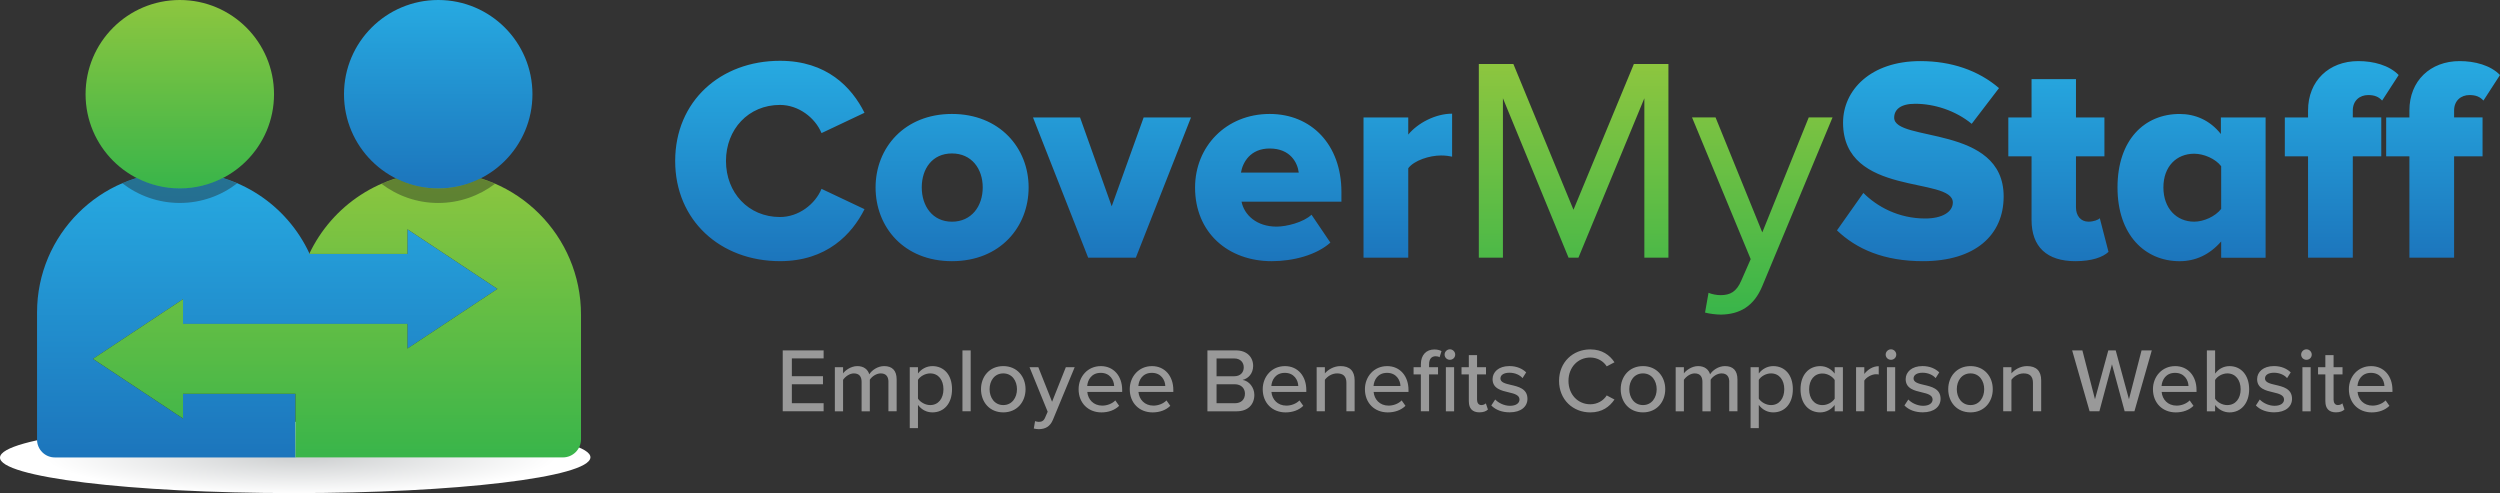
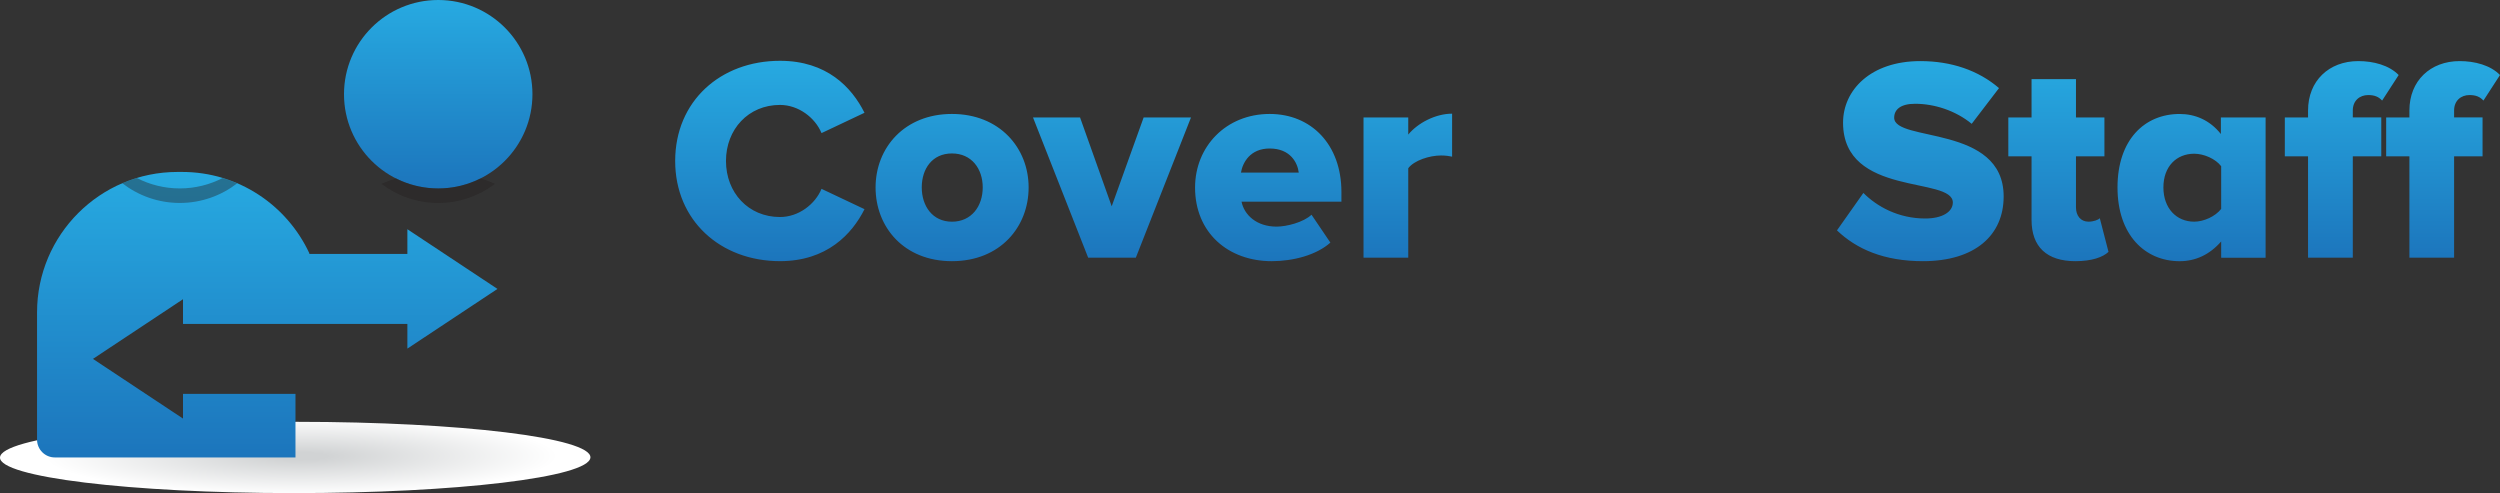
<svg xmlns="http://www.w3.org/2000/svg" xmlns:xlink="http://www.w3.org/1999/xlink" viewBox="0 0 1000 197.24">
  <rect x="0" y="0" width="1000" height="197.24" fill="#333333" stroke="none" />
  <defs>
    <style>      .cls-1 {        fill: url(#linear-gradient-2);      }      .cls-2 {        fill: #231f20;        mix-blend-mode: multiply;        opacity: .4;      }      .cls-3 {        fill: url(#linear-gradient-4);      }      .cls-4 {        fill: url(#linear-gradient-3);      }      .cls-5 {        fill: url(#linear-gradient-5);      }      .cls-6 {        isolation: isolate;      }      .cls-7 {        fill: #999;      }      .cls-8 {        fill: url(#linear-gradient-6);      }      .cls-9 {        fill: url(#radial-gradient);        fill-rule: evenodd;      }      .cls-10 {        fill: url(#linear-gradient);      }    </style>
    <radialGradient id="radial-gradient" cx="123.82" cy="162.92" fx="123.82" fy="162.92" r="102.47" gradientTransform="translate(-1.85 158.03) rotate(.02) scale(1 .15) skewX(-.5)" gradientUnits="userSpaceOnUse">
      <stop offset=".1" stop-color="#d1d3d4" />
      <stop offset="1" stop-color="#fff" />
    </radialGradient>
    <linearGradient id="linear-gradient" x1="106.9" y1="182.98" x2="106.9" y2="68.79" gradientUnits="userSpaceOnUse">
      <stop offset="0" stop-color="#1c75bc" />
      <stop offset="1" stop-color="#27aae1" />
    </linearGradient>
    <linearGradient id="linear-gradient-2" x1="635.03" y1="104.47" x2="635.03" y2="24.32" xlink:href="#linear-gradient" />
    <linearGradient id="linear-gradient-3" x1="662.28" y1="125.85" x2="662.28" y2="25.6" gradientUnits="userSpaceOnUse">
      <stop offset="0" stop-color="#39b54a" />
      <stop offset="1" stop-color="#8dc63f" />
    </linearGradient>
    <linearGradient id="linear-gradient-4" x1="134.79" y1="182.98" x2="134.79" y2="68.79" xlink:href="#linear-gradient-3" />
    <linearGradient id="linear-gradient-5" x1="71.92" y1="75.38" x2="71.92" y2="0" xlink:href="#linear-gradient-3" />
    <linearGradient id="linear-gradient-6" x1="175.29" y1="75.38" x2="175.29" y2="0" xlink:href="#linear-gradient" />
  </defs>
  <g class="cls-6">
    <g id="Layer_2" data-name="Layer 2">
      <g id="Layer_1-2" data-name="Layer 1">
        <g>
          <path class="cls-9" d="M236.17,183.02c.46-7.88-52.04-14.27-117.26-14.29C53.7,168.7.46,175.07,0,182.95s52.04,14.27,117.26,14.29c65.22.02,118.45-6.35,118.91-14.23Z" />
          <g>
            <path class="cls-10" d="M198.97,115.56l-36.02-23.87v9.88h-39.26c.03-.06.05-.12.08-.19-8.92-19.23-28.35-32.6-50.95-32.6h-1.81c-31.03,0-56.19,25.16-56.19,56.19v50.88c0,3.94,3.19,7.13,7.13,7.13h107.07s-10.83,0-10.83,0v-25.43h-44.99v9.88l-36.02-23.87,36.02-23.87v9.88h19.95s69.8,0,69.8,0v9.88l36.02-23.87Z" />
            <g>
-               <path class="cls-7" d="M313.09,140.16h16.36v3.21h-12.71v7.12h12.45v3.21h-12.45v7.59h12.71v3.21h-16.36v-24.36ZM355.38,152.76c0-2.05-.91-3.4-3.07-3.4-1.79,0-3.54,1.24-4.38,2.52v12.64h-3.29v-11.76c0-2.05-.88-3.4-3.1-3.4-1.72,0-3.43,1.28-4.31,2.56v12.6h-3.29v-17.64h3.29v2.48c.73-1.09,3.07-2.92,5.7-2.92s4.23,1.39,4.78,3.29c1.02-1.64,3.36-3.29,5.95-3.29,3.25,0,5,1.79,5,5.33v12.74h-3.29v-11.76ZM363.9,171.24v-24.36h3.29v2.52c1.28-1.75,3.4-2.96,5.77-2.96,4.6,0,7.85,3.47,7.85,9.24s-3.25,9.27-7.85,9.27c-2.3,0-4.34-1.06-5.77-2.99v9.28h-3.29ZM372.08,149.36c-2.01,0-4.01,1.17-4.89,2.59v7.49c.88,1.39,2.88,2.59,4.89,2.59,3.29,0,5.3-2.67,5.3-6.35s-2.01-6.32-5.3-6.32ZM384.98,140.16h3.29v24.36h-3.29v-24.36ZM392.4,155.68c0-5.08,3.43-9.24,8.91-9.24s8.91,4.16,8.91,9.24-3.4,9.27-8.91,9.27-8.91-4.16-8.91-9.27ZM406.79,155.68c0-3.32-1.94-6.32-5.48-6.32s-5.48,2.99-5.48,6.32,1.97,6.35,5.48,6.35,5.48-2.99,5.48-6.35ZM415.49,168.75c1.2,0,2.01-.4,2.56-1.72l1.02-2.34-7.26-17.82h3.51l5.51,13.84,5.51-13.84h3.54l-8.69,21c-1.13,2.77-3.07,3.76-5.63,3.8-.55,0-1.53-.11-2.04-.26l.51-2.96c.4.18,1.02.29,1.46.29ZM440.29,146.44c5.3,0,8.58,4.12,8.58,9.53v.8h-13.95c.26,2.99,2.45,5.48,5.99,5.48,1.86,0,3.91-.73,5.22-2.08l1.53,2.16c-1.75,1.72-4.24,2.63-7.09,2.63-5.26,0-9.13-3.73-9.13-9.27,0-5.11,3.69-9.24,8.84-9.24ZM434.89,154.4h10.77c-.07-2.34-1.64-5.26-5.37-5.26s-5.22,2.85-5.41,5.26ZM460.75,146.44c5.3,0,8.58,4.12,8.58,9.53v.8h-13.95c.26,2.99,2.45,5.48,5.99,5.48,1.86,0,3.91-.73,5.22-2.08l1.53,2.16c-1.75,1.72-4.24,2.63-7.09,2.63-5.26,0-9.13-3.73-9.13-9.27,0-5.11,3.69-9.24,8.84-9.24ZM455.35,154.4h10.77c-.07-2.34-1.64-5.26-5.37-5.26s-5.22,2.85-5.41,5.26ZM482.97,140.16h11.43c4.34,0,6.86,2.67,6.86,6.21,0,3.07-2.01,5.11-4.23,5.59,2.59.4,4.71,3.03,4.71,5.99,0,3.84-2.56,6.57-7.05,6.57h-11.72v-24.36ZM493.7,150.5c2.45,0,3.8-1.53,3.8-3.54s-1.35-3.58-3.8-3.58h-7.08v7.12h7.08ZM493.89,161.3c2.55,0,4.09-1.46,4.09-3.84,0-2.01-1.39-3.76-4.09-3.76h-7.27v7.59h7.27ZM513.94,146.44c5.3,0,8.58,4.12,8.58,9.53v.8h-13.95c.26,2.99,2.45,5.48,5.99,5.48,1.86,0,3.91-.73,5.22-2.08l1.53,2.16c-1.75,1.72-4.24,2.63-7.09,2.63-5.26,0-9.13-3.73-9.13-9.27,0-5.11,3.69-9.24,8.84-9.24ZM508.54,154.4h10.77c-.07-2.34-1.64-5.26-5.37-5.26s-5.22,2.85-5.41,5.26ZM538.57,153.23c0-2.92-1.5-3.87-3.76-3.87-2.05,0-3.91,1.24-4.86,2.56v12.6h-3.29v-17.64h3.29v2.48c1.17-1.42,3.51-2.92,6.24-2.92,3.73,0,5.66,1.97,5.66,5.69v12.38h-3.29v-11.28ZM554.82,146.44c5.3,0,8.58,4.12,8.58,9.53v.8h-13.95c.26,2.99,2.45,5.48,5.99,5.48,1.86,0,3.91-.73,5.22-2.08l1.53,2.16c-1.75,1.72-4.24,2.63-7.09,2.63-5.26,0-9.13-3.73-9.13-9.27,0-5.11,3.69-9.24,8.84-9.24ZM549.42,154.4h10.77c-.07-2.34-1.64-5.26-5.37-5.26s-5.22,2.85-5.41,5.26ZM568.35,149.76h-2.92v-2.88h2.92v-1.17c0-3.8,2.23-5.92,5.37-5.92,1.13,0,2.12.22,2.88.66l-.77,2.45c-.4-.26-.91-.4-1.57-.4-1.64,0-2.63,1.1-2.63,3.21v1.17h3.58v2.88h-3.58v14.75h-3.29v-14.75ZM577.84,141.84c0-1.17.99-2.12,2.12-2.12s2.12.95,2.12,2.12-.95,2.08-2.12,2.08-2.12-.91-2.12-2.08ZM578.35,146.88h3.29v17.64h-3.29v-17.64ZM587.53,160.61v-10.85h-2.92v-2.88h2.92v-4.82h3.29v4.82h3.58v2.88h-3.58v10.11c0,1.24.58,2.16,1.72,2.16.77,0,1.46-.33,1.79-.7l.84,2.48c-.69.66-1.72,1.13-3.43,1.13-2.77,0-4.2-1.57-4.2-4.34ZM598.09,159.8c1.2,1.32,3.54,2.52,5.91,2.52s3.8-1.02,3.8-2.52c0-1.75-2.01-2.34-4.27-2.85-2.99-.7-6.5-1.5-6.5-5.3,0-2.81,2.41-5.22,6.72-5.22,3.03,0,5.22,1.09,6.72,2.52l-1.46,2.3c-1.02-1.24-2.99-2.16-5.22-2.16s-3.62.88-3.62,2.3c0,1.53,1.9,2.05,4.09,2.55,3.07.7,6.72,1.53,6.72,5.59,0,3.03-2.48,5.4-7.12,5.4-2.96,0-5.55-.91-7.34-2.74l1.57-2.41ZM623.62,152.36c0-7.49,5.55-12.6,12.49-12.6,4.78,0,7.78,2.3,9.68,5.15l-3.1,1.64c-1.28-2.04-3.69-3.54-6.57-3.54-4.93,0-8.73,3.87-8.73,9.35s3.8,9.35,8.73,9.35c2.88,0,5.3-1.5,6.57-3.54l3.1,1.64c-1.94,2.85-4.89,5.15-9.68,5.15-6.94,0-12.49-5.11-12.49-12.6ZM648.28,155.68c0-5.08,3.43-9.24,8.91-9.24s8.91,4.16,8.91,9.24-3.4,9.27-8.91,9.27-8.91-4.16-8.91-9.27ZM662.67,155.68c0-3.32-1.94-6.32-5.48-6.32s-5.48,2.99-5.48,6.32,1.97,6.35,5.48,6.35,5.48-2.99,5.48-6.35ZM691.71,152.76c0-2.05-.91-3.4-3.07-3.4-1.79,0-3.54,1.24-4.38,2.52v12.64h-3.29v-11.76c0-2.05-.88-3.4-3.1-3.4-1.72,0-3.43,1.28-4.31,2.56v12.6h-3.29v-17.64h3.29v2.48c.73-1.09,3.07-2.92,5.69-2.92s4.24,1.39,4.78,3.29c1.02-1.64,3.36-3.29,5.95-3.29,3.25,0,5,1.79,5,5.33v12.74h-3.29v-11.76ZM700.23,171.24v-24.36h3.29v2.52c1.28-1.75,3.4-2.96,5.77-2.96,4.6,0,7.85,3.47,7.85,9.24s-3.25,9.27-7.85,9.27c-2.3,0-4.34-1.06-5.77-2.99v9.28h-3.29ZM708.41,149.36c-2.01,0-4.02,1.17-4.89,2.59v7.49c.87,1.39,2.88,2.59,4.89,2.59,3.29,0,5.3-2.67,5.3-6.35s-2.01-6.32-5.3-6.32ZM733.87,162c-1.31,1.75-3.43,2.96-5.77,2.96-4.6,0-7.89-3.47-7.89-9.24s3.29-9.27,7.89-9.27c2.26,0,4.38,1.09,5.77,2.99v-2.56h3.29v17.64h-3.29v-2.52ZM733.87,151.99c-.91-1.42-2.88-2.59-4.89-2.59-3.29,0-5.33,2.63-5.33,6.32s2.05,6.32,5.33,6.32c2.01,0,3.98-1.13,4.89-2.56v-7.49ZM742.43,146.88h3.29v2.7c1.35-1.75,3.43-3.1,5.77-3.1v3.32c-.33-.07-.69-.11-1.13-.11-1.64,0-3.87,1.24-4.64,2.55v12.27h-3.29v-17.64ZM754.27,141.84c0-1.17.99-2.12,2.12-2.12s2.12.95,2.12,2.12-.95,2.08-2.12,2.08-2.12-.91-2.12-2.08ZM754.78,146.88h3.29v17.64h-3.29v-17.64ZM763.33,159.8c1.2,1.32,3.54,2.52,5.91,2.52s3.8-1.02,3.8-2.52c0-1.75-2.01-2.34-4.27-2.85-2.99-.7-6.5-1.5-6.5-5.3,0-2.81,2.41-5.22,6.72-5.22,3.03,0,5.22,1.09,6.72,2.52l-1.46,2.3c-1.02-1.24-2.99-2.16-5.22-2.16s-3.61.88-3.61,2.3c0,1.53,1.9,2.05,4.09,2.55,3.07.7,6.72,1.53,6.72,5.59,0,3.03-2.48,5.4-7.12,5.4-2.96,0-5.55-.91-7.34-2.74l1.57-2.41ZM779.29,155.68c0-5.08,3.43-9.24,8.91-9.24s8.91,4.16,8.91,9.24-3.4,9.27-8.91,9.27-8.91-4.16-8.91-9.27ZM793.68,155.68c0-3.32-1.94-6.32-5.48-6.32s-5.48,2.99-5.48,6.32,1.97,6.35,5.48,6.35,5.48-2.99,5.48-6.35ZM813.19,153.23c0-2.92-1.5-3.87-3.76-3.87-2.05,0-3.91,1.24-4.86,2.56v12.6h-3.29v-17.64h3.29v2.48c1.17-1.42,3.51-2.92,6.24-2.92,3.72,0,5.66,1.97,5.66,5.69v12.38h-3.29v-11.28ZM844.79,145.71l-5.04,18.81h-3.91l-6.98-24.36h4.09l5.04,19.54,5.33-19.54h2.96l5.3,19.54,5.04-19.54h4.09l-6.94,24.36h-3.91l-5.08-18.81ZM870.03,146.44c5.3,0,8.58,4.12,8.58,9.53v.8h-13.95c.25,2.99,2.44,5.48,5.99,5.48,1.86,0,3.91-.73,5.22-2.08l1.53,2.16c-1.75,1.72-4.24,2.63-7.09,2.63-5.26,0-9.13-3.73-9.13-9.27,0-5.11,3.69-9.24,8.84-9.24ZM864.63,154.4h10.77c-.07-2.34-1.64-5.26-5.37-5.26s-5.22,2.85-5.41,5.26ZM882.75,140.16h3.29v9.28c1.39-1.9,3.47-2.99,5.77-2.99,4.6,0,7.85,3.61,7.85,9.27s-3.29,9.24-7.85,9.24c-2.37,0-4.45-1.2-5.77-2.96v2.52h-3.29v-24.36ZM890.93,162.03c3.29,0,5.33-2.63,5.33-6.32s-2.04-6.35-5.33-6.35c-2.01,0-4.02,1.2-4.89,2.63v7.49c.87,1.42,2.88,2.56,4.89,2.56ZM903.91,159.8c1.2,1.32,3.54,2.52,5.91,2.52s3.8-1.02,3.8-2.52c0-1.75-2.01-2.34-4.27-2.85-2.99-.7-6.5-1.5-6.5-5.3,0-2.81,2.41-5.22,6.72-5.22,3.03,0,5.22,1.09,6.72,2.52l-1.46,2.3c-1.02-1.24-2.99-2.16-5.22-2.16s-3.61.88-3.61,2.3c0,1.53,1.9,2.05,4.09,2.55,3.07.7,6.72,1.53,6.72,5.59,0,3.03-2.48,5.4-7.12,5.4-2.96,0-5.55-.91-7.34-2.74l1.57-2.41ZM920.46,141.84c0-1.17.99-2.12,2.12-2.12s2.12.95,2.12,2.12-.95,2.08-2.12,2.08-2.12-.91-2.12-2.08ZM920.97,146.88h3.29v17.64h-3.29v-17.64ZM930.14,160.61v-10.85h-2.92v-2.88h2.92v-4.82h3.29v4.82h3.58v2.88h-3.58v10.11c0,1.24.58,2.16,1.72,2.16.77,0,1.46-.33,1.79-.7l.84,2.48c-.69.66-1.72,1.13-3.43,1.13-2.78,0-4.2-1.57-4.2-4.34ZM948.4,146.44c5.3,0,8.58,4.12,8.58,9.53v.8h-13.95c.25,2.99,2.44,5.48,5.99,5.48,1.86,0,3.91-.73,5.22-2.08l1.53,2.16c-1.75,1.72-4.24,2.63-7.09,2.63-5.26,0-9.13-3.73-9.13-9.27,0-5.11,3.69-9.24,8.84-9.24ZM943,154.4h10.77c-.07-2.34-1.64-5.26-5.37-5.26s-5.22,2.85-5.41,5.26Z" />
              <g>
                <path class="cls-1" d="M270.07,64.4c0-23.93,18.12-40.08,41.93-40.08,18.7,0,28.69,10.57,33.8,20.79l-17.19,8.13c-2.56-6.16-9.18-11.27-16.61-11.27-12.66,0-21.61,9.76-21.61,22.42s8.94,22.42,21.61,22.42c7.44,0,14.06-5.11,16.61-11.27l17.19,8.13c-4.99,9.99-15.1,20.79-33.8,20.79-23.81,0-41.93-16.26-41.93-40.07ZM350.23,74.97c0-15.8,11.5-29.39,30.55-29.39s30.67,13.59,30.67,29.39-11.38,29.5-30.67,29.5-30.55-13.71-30.55-29.5ZM393.09,74.97c0-7.43-4.41-13.59-12.31-13.59s-12.08,6.16-12.08,13.59,4.3,13.71,12.08,13.71,12.31-6.16,12.31-13.71ZM435.27,103.08l-22.07-56.1h18.82l12.66,35.54,12.78-35.54h18.94l-22.07,56.1h-19.05ZM478.03,74.97c0-16.26,12.31-29.39,29.85-29.39,16.61,0,28.69,12.2,28.69,31.25v3.83h-39.96c1.05,5.23,5.93,9.99,14.05,9.99,3.95,0,10.8-1.74,13.94-4.76l7.55,11.15c-5.58,4.99-14.87,7.43-23.47,7.43-17.31,0-30.66-11.27-30.66-29.5ZM507.88,59.4c-7.78,0-10.8,5.57-11.5,9.64h23.12c-.47-3.95-3.37-9.64-11.62-9.64ZM545.41,103.08v-56.1h17.89v6.85c3.72-4.53,10.8-8.36,17.54-8.36v17.19c-1.04-.23-2.56-.47-4.41-.47-4.65,0-10.8,1.98-13.13,5.11v35.78h-17.89ZM734.78,92.16l10.57-14.98c5.58,5.58,14.17,10.22,24.74,10.22,6.86,0,11.04-2.67,11.04-6.39,0-10.57-43.91-2.09-43.91-31.94,0-13.01,11.03-24.63,30.9-24.63,12.43,0,23.23,3.72,31.48,10.8l-10.92,14.29c-6.5-5.34-14.98-8.02-22.65-8.02-5.81,0-8.36,2.32-8.36,5.58,0,9.87,43.79,2.67,43.79,31.48,0,15.57-11.5,25.9-32.29,25.9-15.68,0-26.6-4.88-34.38-12.31ZM812.62,87.98v-25.44h-9.29v-15.56h9.29v-15.33h17.77v15.33h11.38v15.56h-11.38v20.44c0,3.25,1.86,5.69,4.99,5.69,1.97,0,3.95-.7,4.53-1.4l3.49,13.48c-2.21,2.09-6.62,3.72-13.24,3.72-11.38,0-17.54-5.69-17.54-16.49ZM888.47,103.08v-6.5c-4.65,5.34-10.34,7.9-16.61,7.9-13.82,0-24.86-10.45-24.86-29.5s10.8-29.39,24.86-29.39c6.16,0,12.08,2.44,16.49,8.02v-6.62h17.89v56.1h-17.77ZM888.47,83.56v-17.08c-2.32-3.02-6.97-4.99-10.8-4.99-7.09,0-12.31,5.11-12.31,13.47s5.23,13.71,12.31,13.71c3.83,0,8.48-2.09,10.8-5.11ZM923.22,103.08v-40.54h-9.29v-15.56h9.29v-2.79c0-11.85,8.36-19.75,20.1-19.75,6.04,0,12.31,1.63,16.15,5.57l-6.62,10.22c-1.39-1.51-3.02-2.21-5.57-2.21-3.37,0-6.16,2.21-6.16,6.16v2.79h11.39v15.56h-11.39v40.54h-17.89ZM963.76,103.08v-40.54h-9.29v-15.56h9.29v-2.79c0-11.85,8.36-19.75,20.1-19.75,6.04,0,12.31,1.63,16.14,5.57l-6.62,10.22c-1.39-1.51-3.02-2.21-5.58-2.21-3.37,0-6.16,2.21-6.16,6.16v2.79h11.38v15.56h-11.38v40.54h-17.89Z" />
-                 <path class="cls-4" d="M657.74,103.08v-63.77l-26.37,63.77h-3.95l-26.25-63.77v63.77h-9.64V25.6h13.82l24.04,58.31,24.16-58.31h13.82v77.48h-9.64ZM683.43,117.13c1.28.58,3.37.93,4.77.93,3.83,0,6.39-1.28,8.36-5.93l3.72-8.48-23.47-56.69h9.41l18.7,46,18.58-46h9.52l-28.11,67.49c-3.37,8.13-9.06,11.27-16.5,11.39-1.86,0-4.76-.35-6.39-.81l1.39-7.9Z" />
              </g>
            </g>
          </g>
-           <path class="cls-3" d="M175.29,68.79c-22.83,0-42.47,13.43-51.6,32.78h39.27v-9.88l36.02,23.87-36.02,23.87v-9.88h-69.8s-19.95,0-19.95,0v-9.88l-36.02,23.87,36.02,23.87v-9.88h44.99v25.43h106.96c4,0,7.24-3.24,7.24-7.24v-49.86c0-31.53-25.56-57.1-57.1-57.1Z" />
-           <circle class="cls-5" cx="71.92" cy="37.69" r="37.69" />
          <circle class="cls-8" cx="175.29" cy="37.69" r="37.69" />
          <path class="cls-2" d="M89.05,71.23c1.99.61,3.94,1.29,5.83,2.1-6.36,4.9-14.31,7.85-22.97,7.85s-16.63-2.96-23-7.88c1.89-.81,3.84-1.49,5.83-2.09,5.15,2.64,10.98,4.16,17.17,4.16s11.99-1.51,17.13-4.15ZM175.29,75.38c-6.06,0-11.77-1.47-16.84-4.01-2,.62-3.96,1.33-5.86,2.16,6.32,4.79,14.17,7.66,22.7,7.66s16.4-2.88,22.73-7.67c-1.9-.83-3.87-1.53-5.87-2.15-5.08,2.55-10.79,4.02-16.86,4.02Z" />
        </g>
      </g>
    </g>
  </g>
</svg>